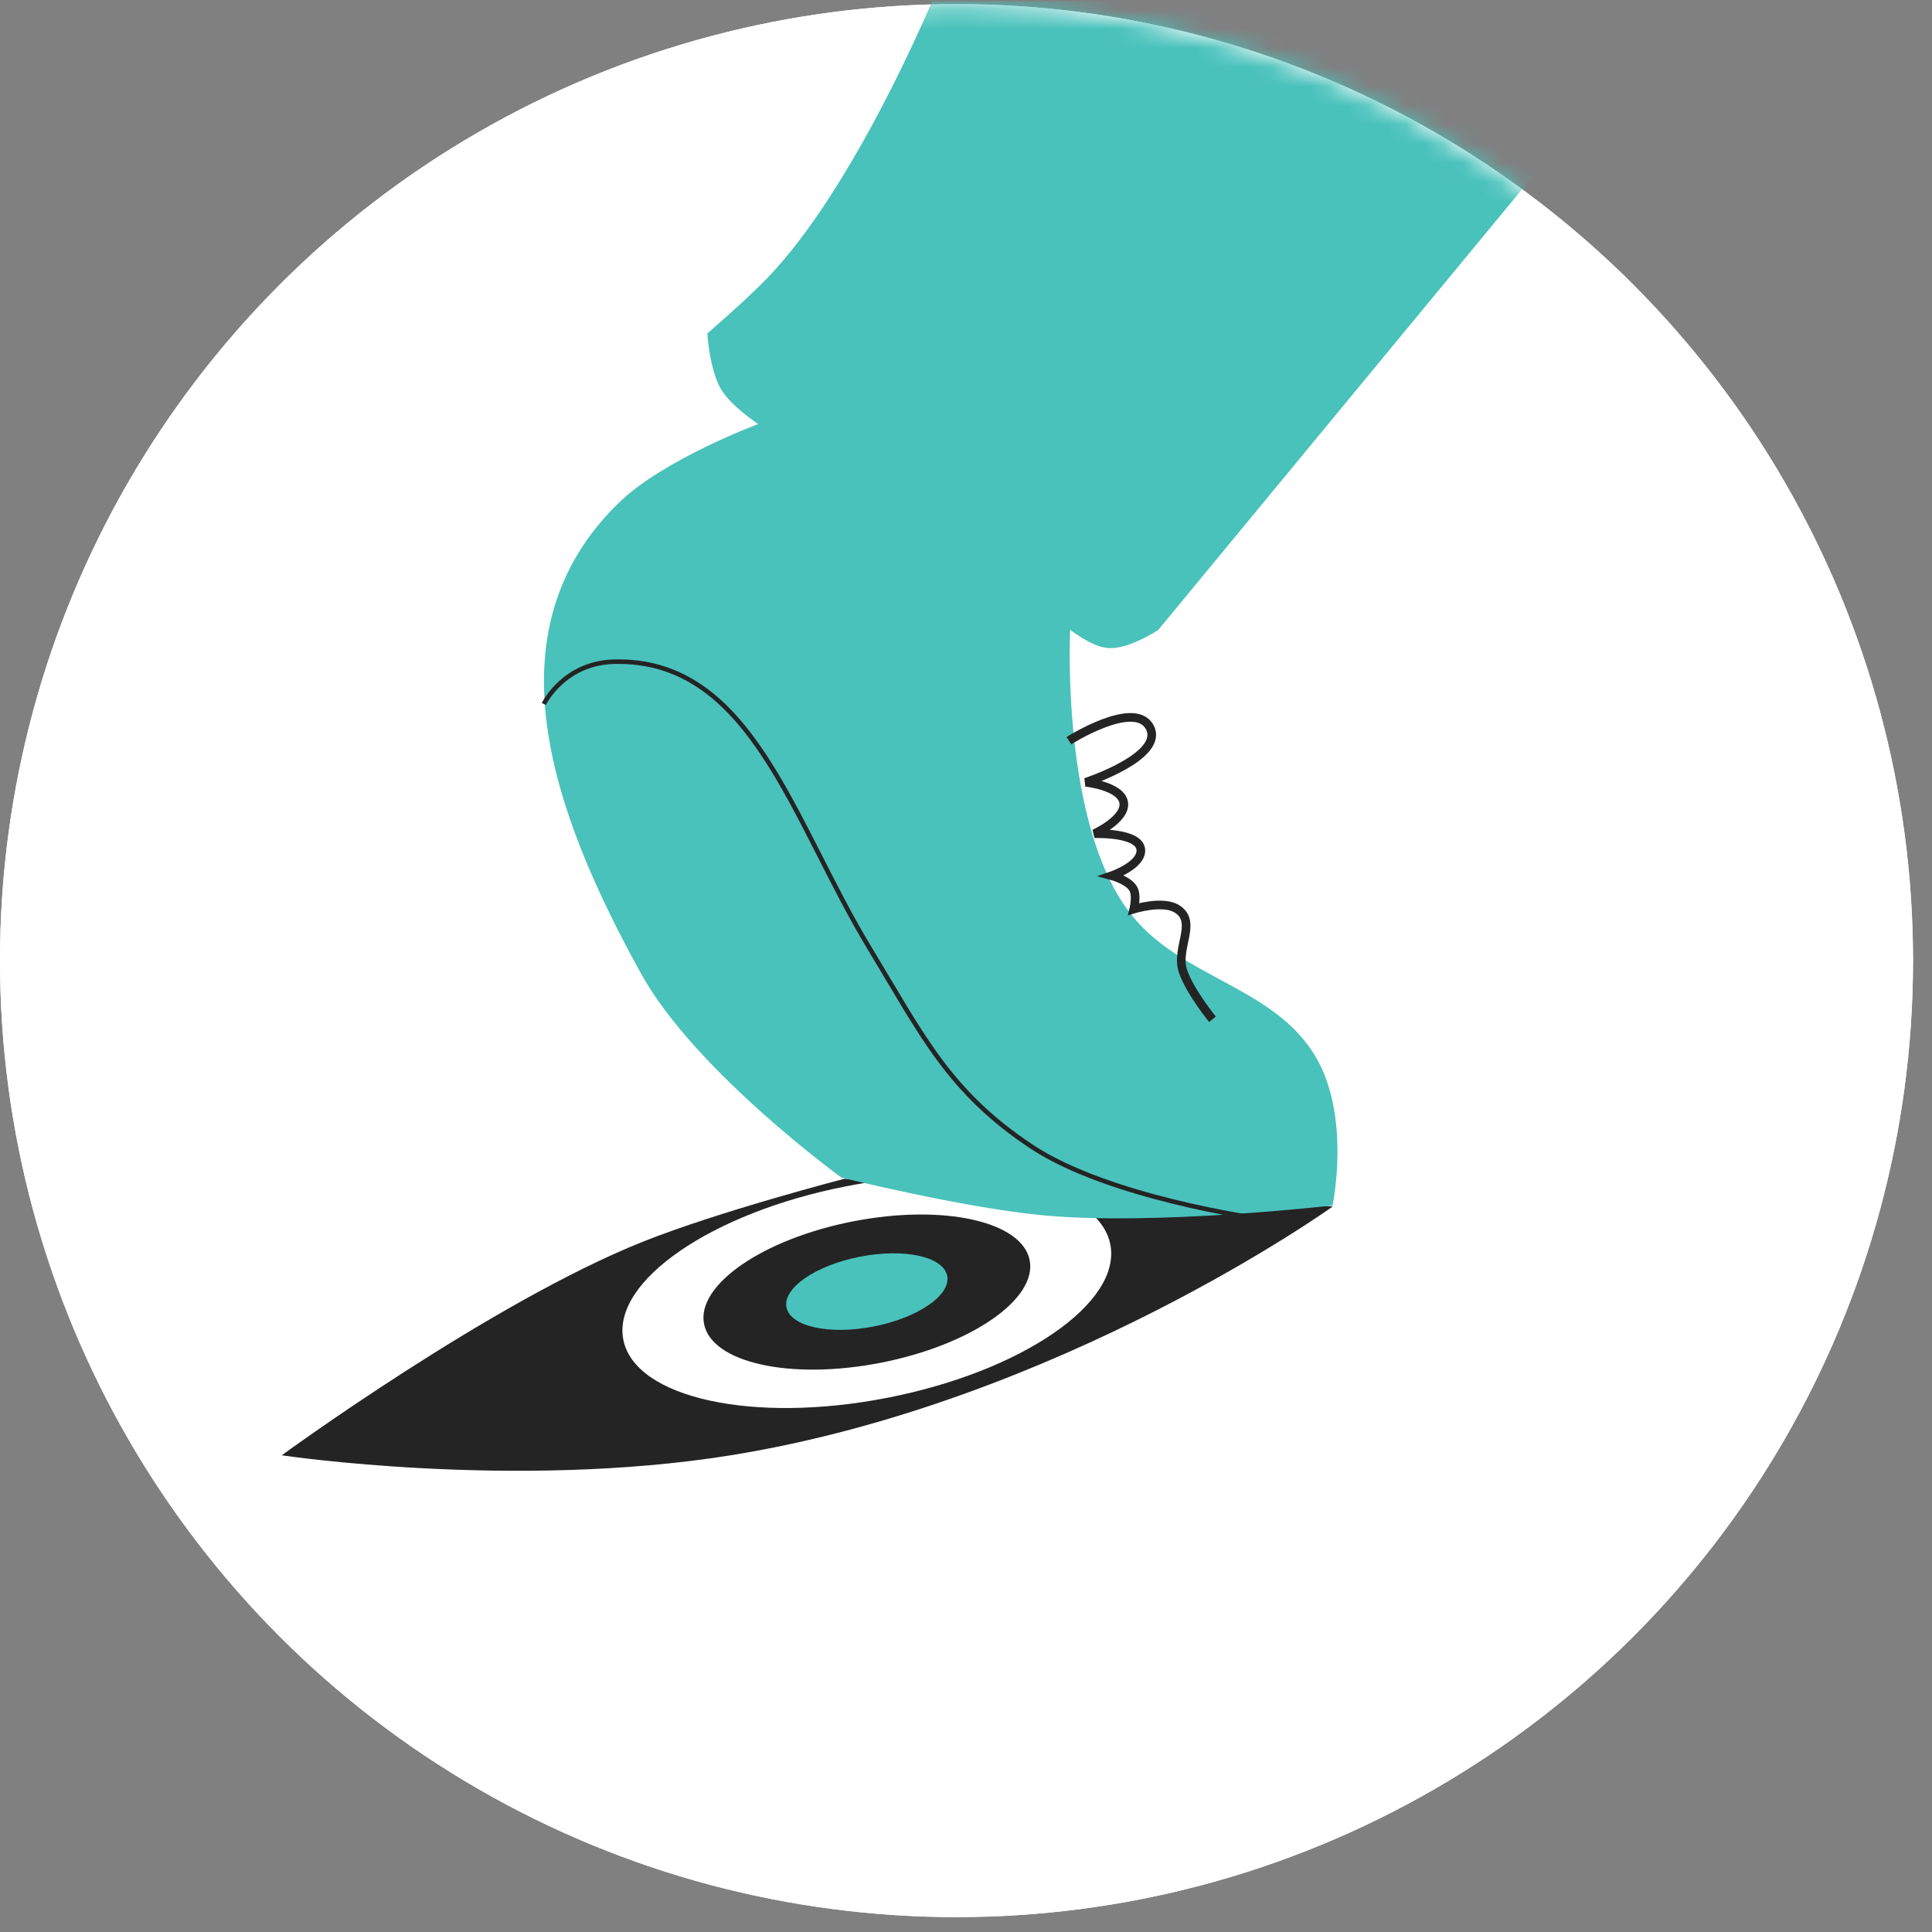
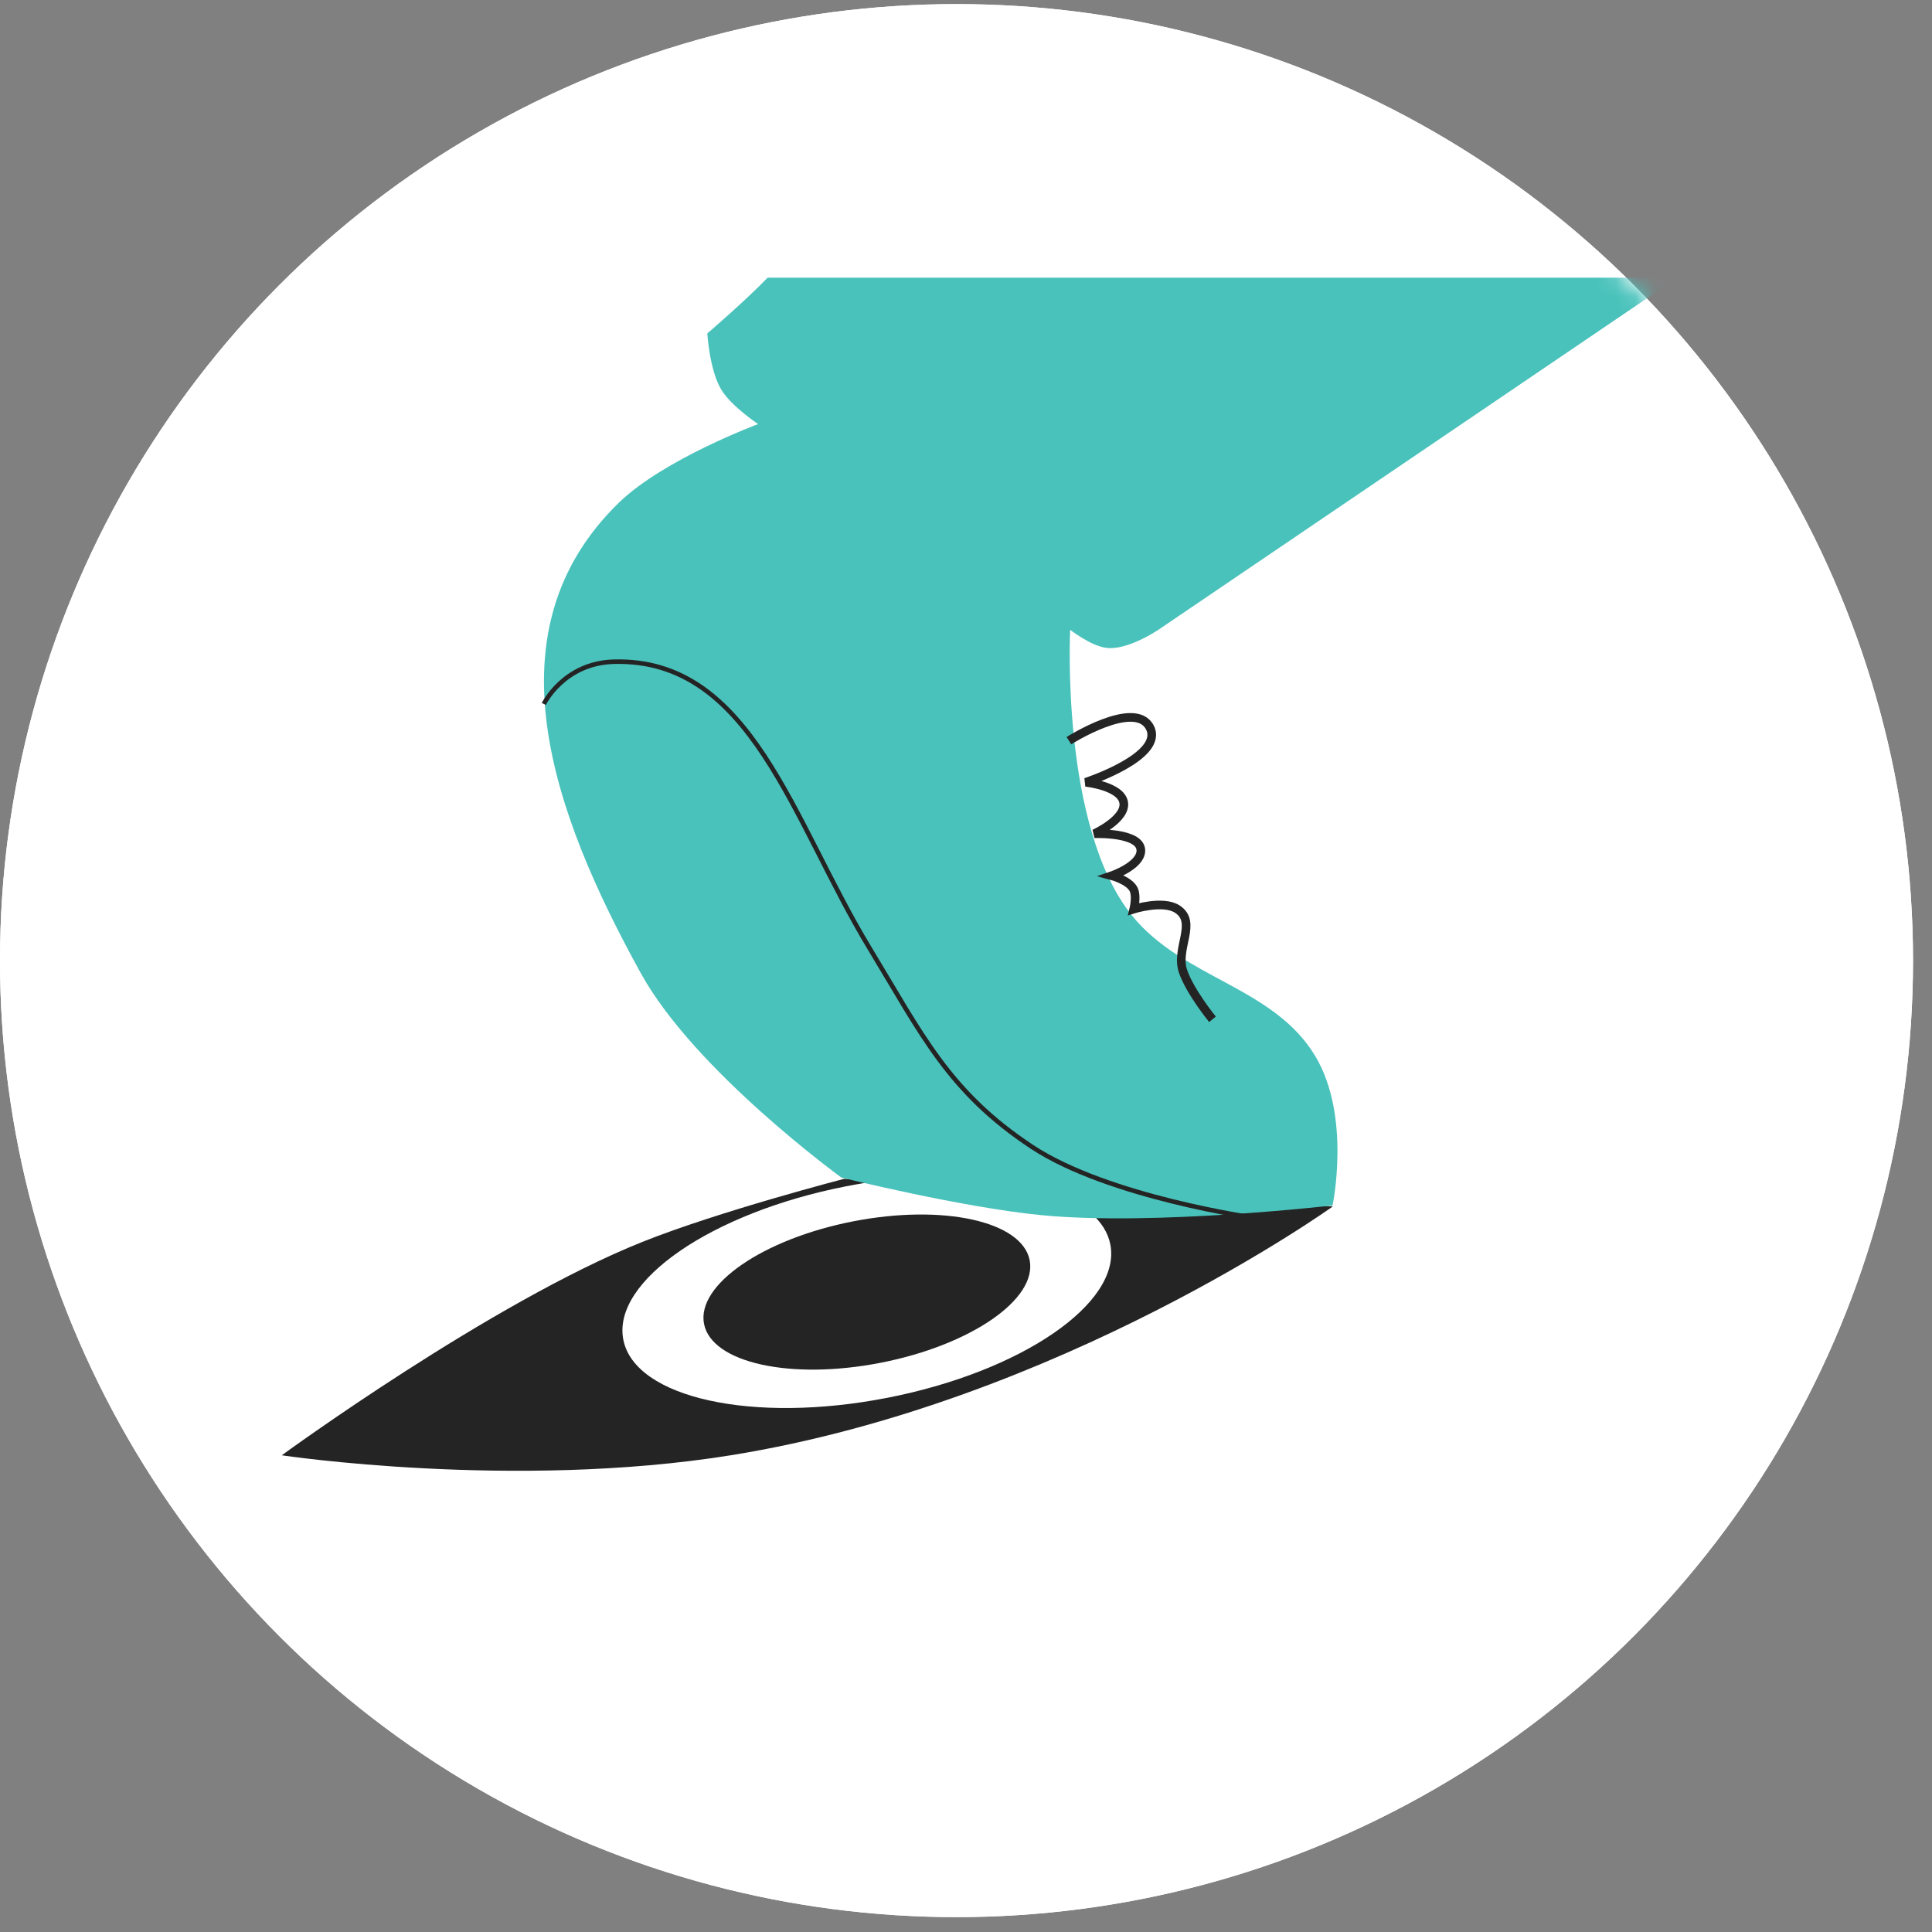
<svg xmlns="http://www.w3.org/2000/svg" width="101" height="101" viewBox="0 0 101 101" fill="none">
  <rect x="0" y="0" width="101" height="101" fill="#808080" stroke="none" />
  <circle cx="50.004" cy="50.218" r="50.004" fill="white" />
  <circle cx="50.004" cy="50.218" r="50.004" fill="white" />
  <mask id="mask0_24189_32591" style="mask-type:alpha" maskUnits="userSpaceOnUse" x="0" y="0" width="101" height="101">
    <circle cx="50.008" cy="50.219" r="50.004" fill="#E3F4F3" />
  </mask>
  <g mask="url(#mask0_24189_32591)">
    <path fill-rule="evenodd" clip-rule="evenodd" d="M46.395 73.072C53.426 71.698 58.642 68.109 58.045 65.056C57.8 63.806 56.619 62.839 54.827 62.228L69.681 63.066C69.681 63.066 55.403 73.313 38.196 76.079C26.863 77.901 14.73 76.079 14.73 76.079C14.73 76.079 25.642 68.099 33.586 64.922C37.594 63.32 44.135 61.625 44.135 61.625L45.974 61.729C45.401 61.806 44.821 61.901 44.234 62.016C37.203 63.391 31.988 66.98 32.585 70.033C33.181 73.086 39.365 74.447 46.395 73.072Z" fill="#242424" />
    <ellipse cx="45.317" cy="67.546" rx="8.673" ry="3.766" transform="rotate(-11.061 45.317 67.546)" fill="#242424" />
-     <ellipse cx="45.316" cy="67.521" rx="4.281" ry="1.859" transform="rotate(-11.061 45.316 67.521)" fill="#49C2BB" />
-     <path d="M40.13 14.517C44.687 9.788 48.726 0.063 48.726 0.063H87.686L60.555 32.925C60.555 32.925 58.949 34.015 57.834 33.869C57.016 33.763 55.945 32.925 55.945 32.925C55.945 32.925 55.432 43.195 59.162 47.843C61.824 51.161 66.588 51.569 68.766 55.222C70.645 58.373 69.663 63.017 69.663 63.017C69.663 63.017 60.391 64.092 54.488 63.53C50.335 63.134 43.988 61.561 43.988 61.561C43.988 61.561 36.328 56 33.504 50.884C28.855 42.465 25.455 32.987 32.351 26.282C34.693 24.005 39.634 22.169 39.634 22.169C39.634 22.169 38.269 21.265 37.73 20.408C37.091 19.392 36.977 17.431 36.977 17.431C36.977 17.431 38.967 15.725 40.13 14.517Z" fill="#49C2BB" />
+     <path d="M40.13 14.517H87.686L60.555 32.925C60.555 32.925 58.949 34.015 57.834 33.869C57.016 33.763 55.945 32.925 55.945 32.925C55.945 32.925 55.432 43.195 59.162 47.843C61.824 51.161 66.588 51.569 68.766 55.222C70.645 58.373 69.663 63.017 69.663 63.017C69.663 63.017 60.391 64.092 54.488 63.53C50.335 63.134 43.988 61.561 43.988 61.561C43.988 61.561 36.328 56 33.504 50.884C28.855 42.465 25.455 32.987 32.351 26.282C34.693 24.005 39.634 22.169 39.634 22.169C39.634 22.169 38.269 21.265 37.73 20.408C37.091 19.392 36.977 17.431 36.977 17.431C36.977 17.431 38.967 15.725 40.13 14.517Z" fill="#49C2BB" />
    <path d="M55.879 38.72C55.879 38.72 59.315 36.541 60.105 38.016C60.919 39.536 56.759 40.897 56.759 40.897C56.759 40.897 58.603 41.087 58.744 41.954C58.885 42.818 57.208 43.586 57.208 43.586C57.208 43.586 59.694 43.485 59.641 44.499C59.599 45.274 58.12 45.779 58.12 45.779C58.12 45.779 59.055 46.028 59.272 46.516C59.432 46.875 59.272 47.524 59.272 47.524C59.272 47.524 60.8 47.041 61.545 47.524C62.62 48.221 61.428 49.58 61.849 50.789C62.226 51.87 63.386 53.286 63.386 53.286" stroke="#242424" stroke-width="0.452" />
    <path d="M28.43 36.801C28.43 36.801 29.469 34.661 32.095 34.592C39.277 34.403 41.411 42.899 45.461 49.574C48.18 54.056 49.584 57.077 53.96 59.962C57.958 62.598 65.645 63.676 65.645 63.676" stroke="#242424" stroke-width="0.237" />
  </g>
</svg>